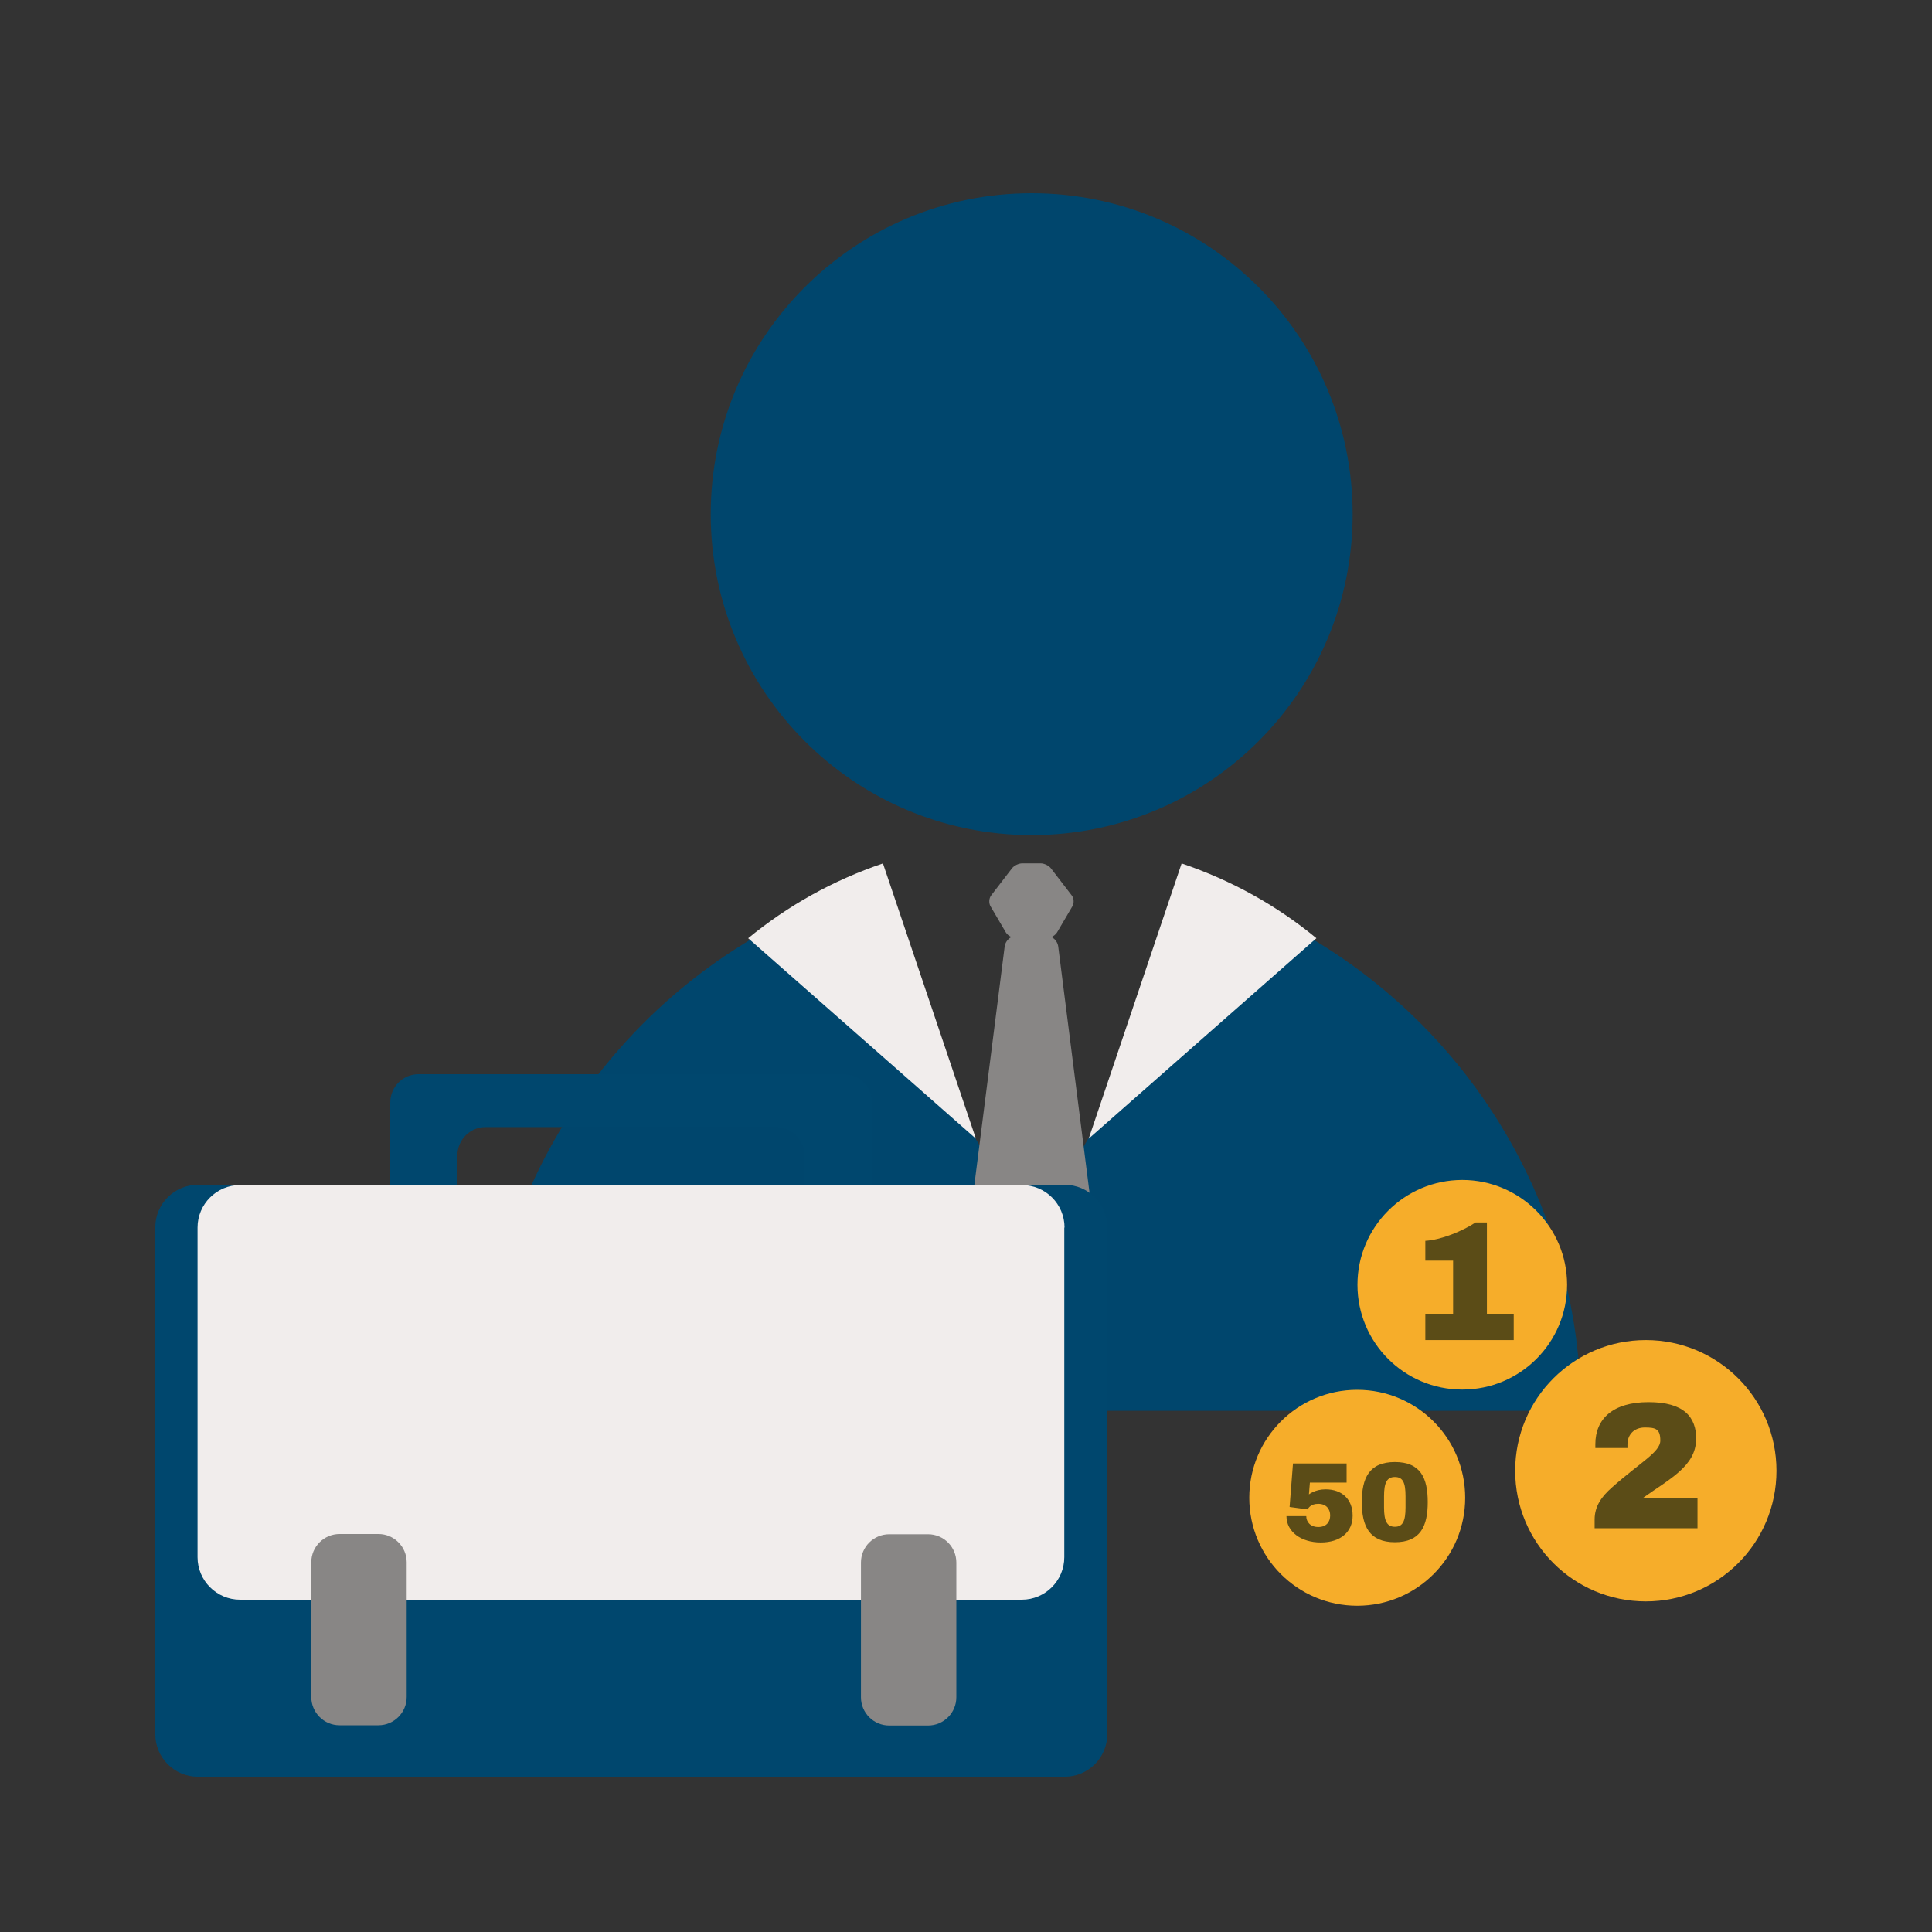
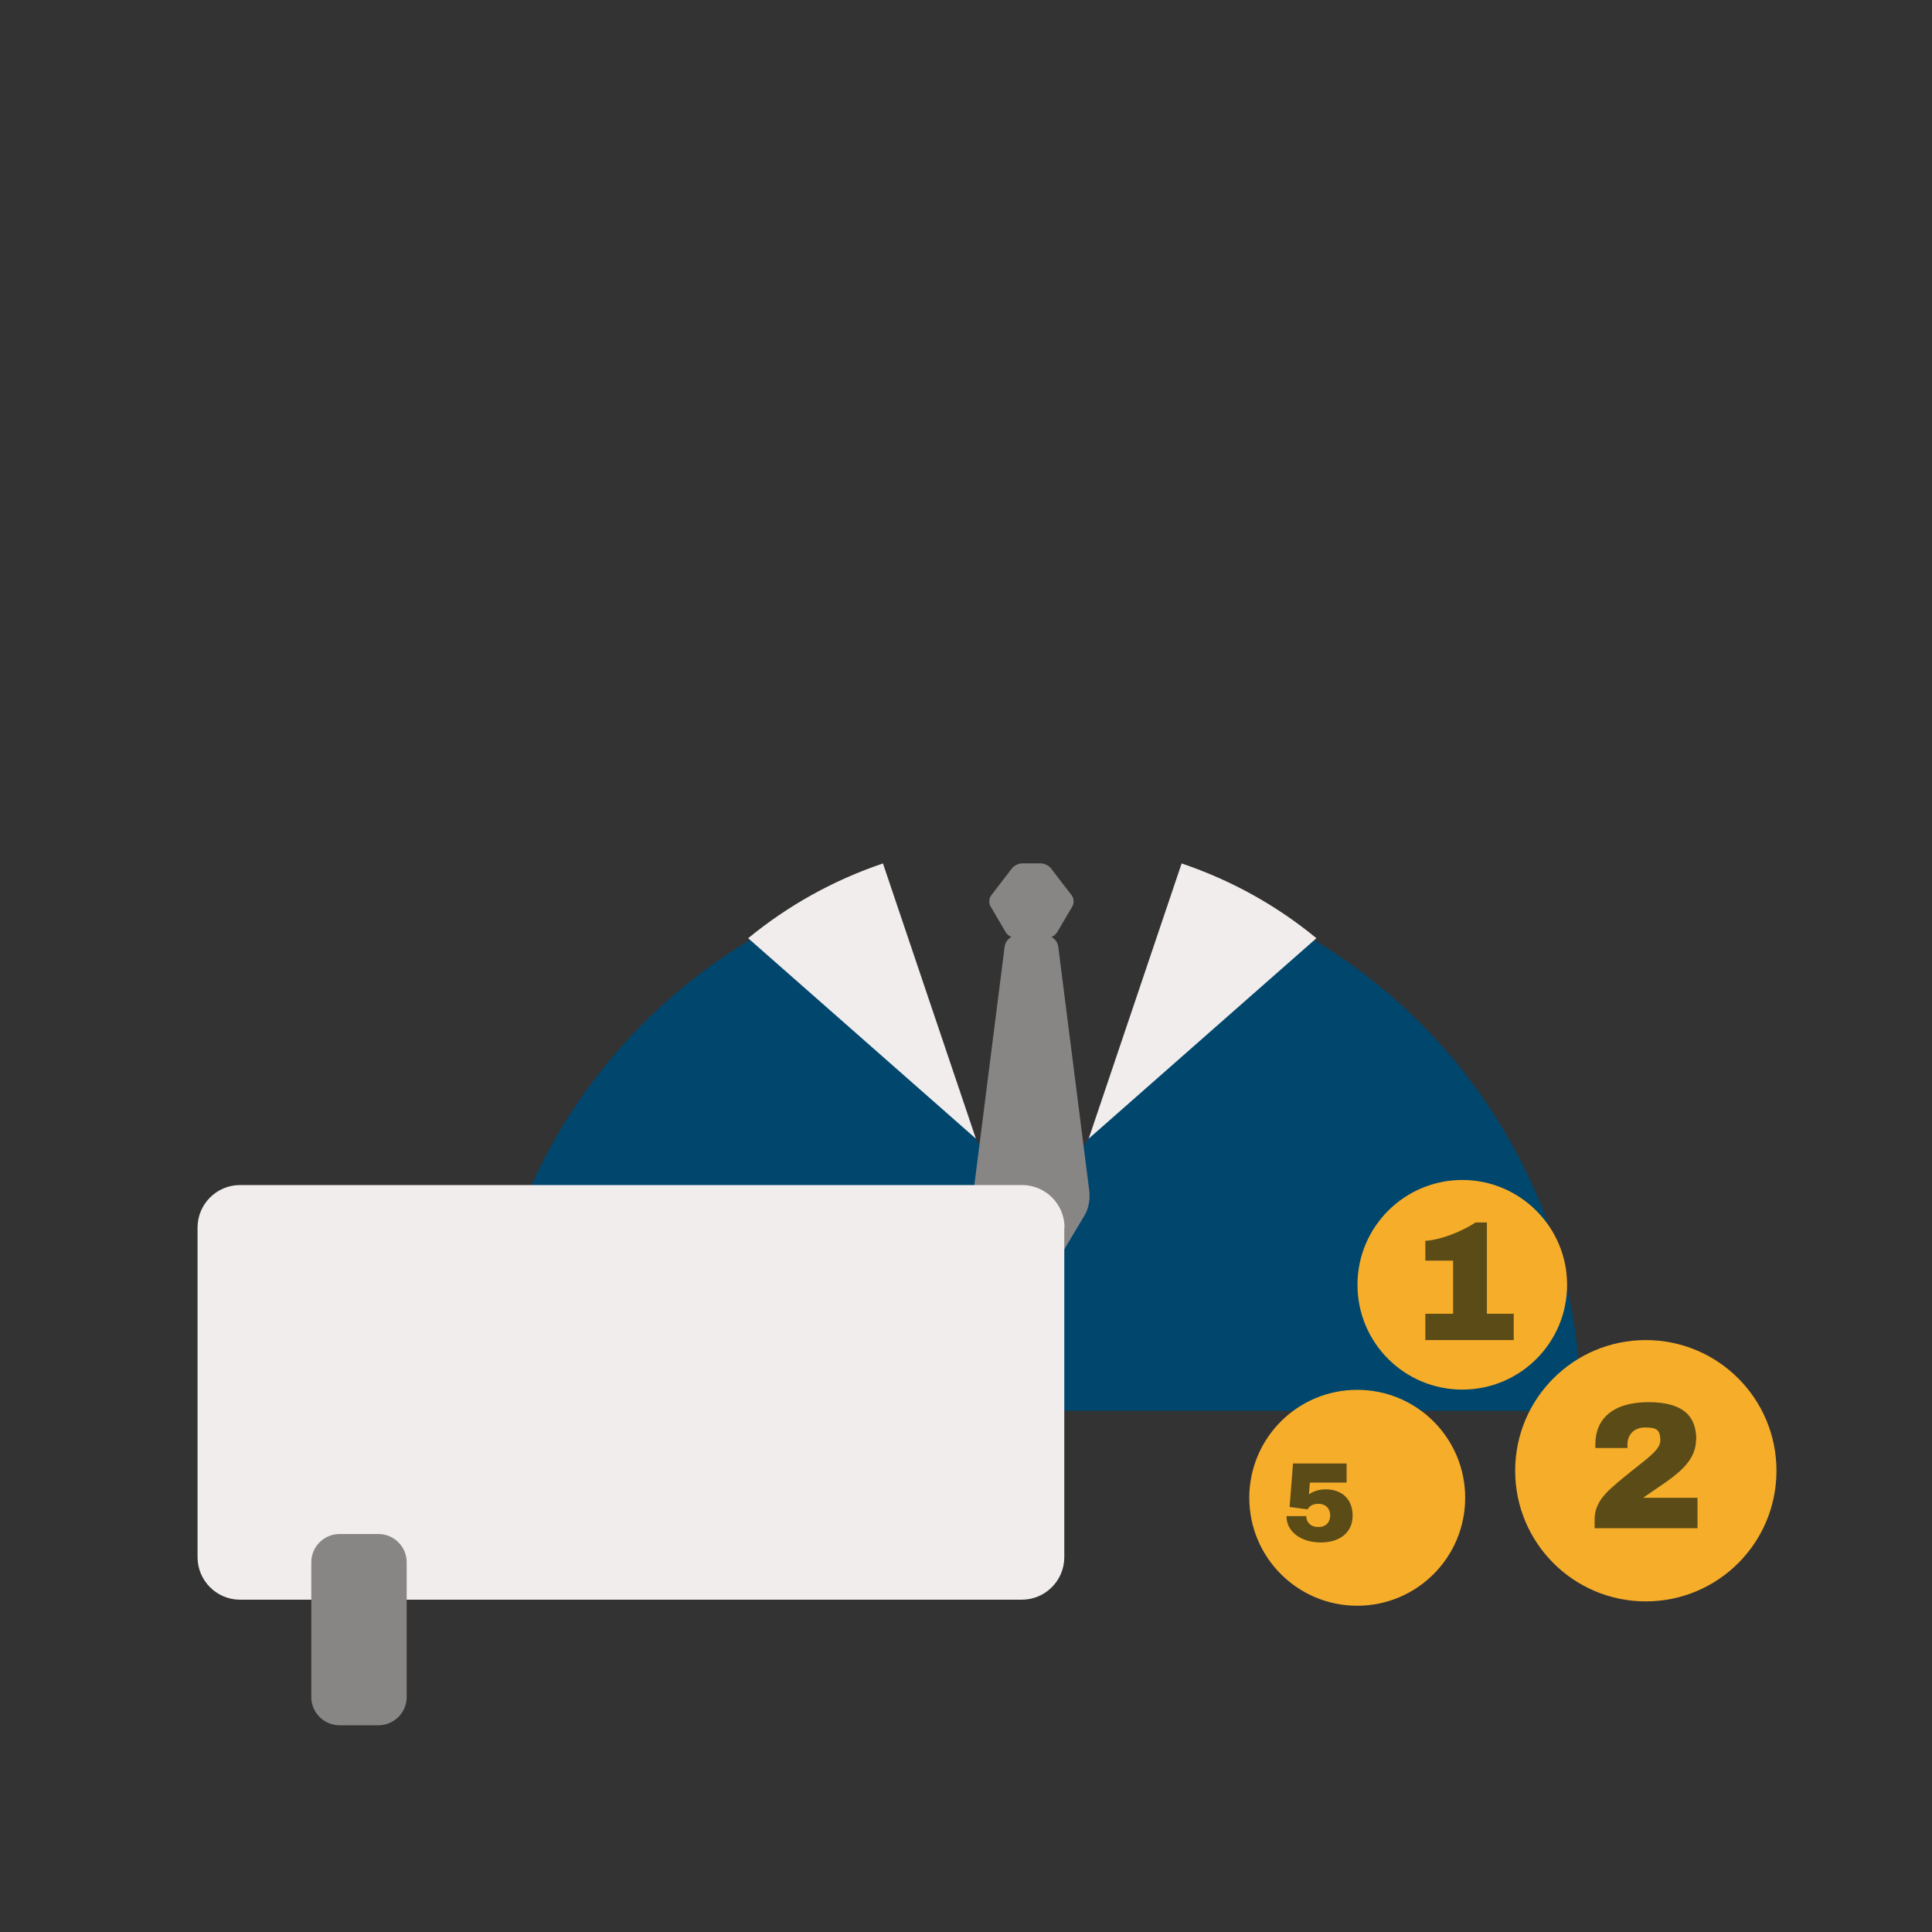
<svg xmlns="http://www.w3.org/2000/svg" id="Layer_1" data-name="Layer 1" version="1.1" viewBox="0 0 800 800">
  <rect x="0" y="0" width="800" height="800" fill="#333333" stroke="none" />
  <defs>
    <style>
      .cls-1 {
        fill: #f1edec;
      }

      .cls-1, .cls-2, .cls-3, .cls-4, .cls-5, .cls-6 {
        stroke-width: 0px;
      }

      .cls-2 {
        fill: #888685;
      }

      .cls-3 {
        fill: #f6ad2a;
      }

      .cls-4 {
        fill: #00466d;
      }

      .cls-5 {
        fill: #00476e;
      }

      .cls-6 {
        fill: #5b4c17;
      }
    </style>
  </defs>
  <g>
-     <path class="cls-4" d="M560.1,212.9c0,73.4-59.5,132.9-132.9,132.9s-132.9-59.5-132.9-132.9,59.5-132.9,132.9-132.9,132.9,59.5,132.9,132.9Z" />
    <path class="cls-4" d="M654.4,584.2H200c0-97,60.8-179.8,146.4-212.4l34.3,59.4,46.6,80.6,46.6-80.6,34.3-59.4c85.6,32.6,146.4,115.4,146.4,212.4Z" />
    <path class="cls-1" d="M365.7,357.5c-21,7.1-39.7,17.7-55.9,31l40,35.2,54.3,47.8-38.5-114Z" />
    <path class="cls-1" d="M489.2,357.5c21,7.1,39.8,17.7,55.9,31l-40,35.2-54.3,47.8,38.5-114Z" />
    <path class="cls-2" d="M451.2,494.3l-13-102.3c-.2-1.7-1.3-3.2-2.8-4,.9-.4,1.8-1.1,2.3-1.9l6.4-10.9c.7-1.3.6-3.2-.3-4.4l-8.6-11.2c-.9-1.2-2.8-2.1-4.3-2.1h-7.6c-1.5,0-3.4.9-4.3,2.1l-8.6,11.2c-.9,1.2-1,3.1-.3,4.4l6.4,10.9c.5.8,1.3,1.5,2.3,1.9-1.5.8-2.6,2.3-2.8,4l-13,102.3c-.3,2.5.5,6.4,1.8,8.6l19.9,33.4c1.3,2.2,3.4,2.2,4.7,0l19.9-33.4c1.3-2.2,2.1-6.1,1.8-8.6Z" />
  </g>
  <g>
-     <path class="cls-5" d="M440.8,490.6h-79.7v-34.1c0-6.5-5.3-11.7-11.7-11.7h-176.1c-6.5,0-11.7,5.3-11.7,11.7v34.1h-79.7c-9.7,0-17.6,7.9-17.6,17.6v209.9c0,9.7,7.9,17.6,17.6,17.6h359c9.7,0,17.6-7.9,17.6-17.6v-209.9c0-9.7-7.9-17.6-17.6-17.6ZM189.4,478.4c0-6.5,5.3-11.7,11.7-11.7h120.3c6.5,0,11.7,5.3,11.7,11.7v12.3h-143.8v-12.3Z" />
    <path class="cls-1" d="M440.8,508.3c0-9.7-7.9-17.6-17.6-17.6H99.4c-9.7,0-17.6,7.9-17.6,17.6v136.5c0,9.7,7.9,17.6,17.6,17.6h323.7c9.7,0,17.6-7.9,17.6-17.6v-136.5Z" />
    <path class="cls-2" d="M140.5,635.2h16.2c6.5,0,11.7,5.3,11.7,11.7v55.8c0,6.5-5.3,11.7-11.7,11.7h-16.1c-6.5,0-11.7-5.3-11.7-11.7v-55.8c0-6.5,5.3-11.7,11.7-11.7Z" />
-     <path class="cls-2" d="M396,702.8c0,6.5-5.3,11.7-11.7,11.7h-16.1c-6.5,0-11.7-5.3-11.7-11.7v-55.8c0-6.5,5.3-11.7,11.7-11.7h16.1c6.5,0,11.7,5.3,11.7,11.7v55.8Z" />
  </g>
  <g>
    <g>
      <path class="cls-3" d="M735.6,609c0,29.9-24.2,54.1-54.1,54.1s-54.1-24.2-54.1-54.1,24.2-54.1,54.1-54.1,54.1,24.2,54.1,54.1Z" />
      <g id="_2_-_Archivo_Black_Regular" data-name="2 - Archivo Black Regular">
        <path class="cls-6" d="M702.3,596c0,11.1-11.3,16.6-21.9,24.2h22.5v12.6h-42.6v-3.6c0-5.6,3-9.6,7.2-13.3,11.7-10.4,20-14.6,20-19.4s-1.9-5.4-6.4-5.4-7.2,3-7.2,7v1.5h-13.3c0-.6,0-1.1,0-1.6,0-10.5,7.3-17.4,22-17.4s19.8,6.1,19.8,15.5Z" />
      </g>
    </g>
    <g>
      <path class="cls-3" d="M648.9,532c0,24-19.4,43.4-43.4,43.4s-43.4-19.4-43.4-43.4,19.5-43.4,43.4-43.4,43.4,19.5,43.4,43.4Z" />
      <g id="_1_-_Archivo_Black_Regular" data-name="1 - Archivo Black Regular">
        <path class="cls-6" d="M626.8,544v10.9h-36.6v-10.9h11.5v-22h-11.5v-8.2c6.6-.4,15.3-4,20.8-7.6h4.7v37.8h11.1Z" />
      </g>
    </g>
    <g>
      <path class="cls-3" d="M606.7,620.2c0,24.7-20,44.7-44.7,44.7s-44.7-20-44.7-44.7,20-44.7,44.7-44.7,44.7,20,44.7,44.7Z" />
      <g id="_50_-_Archivo_Black_Regular" data-name="50 - Archivo Black Regular">
        <path class="cls-6" d="M542.4,613.9l-.4,4.9s2.5-2.1,6.9-2.1c6.8,0,11.2,4.1,11.2,10.9s-5.1,11.1-13.2,11.1-14.2-4.4-14.2-10.9h8.2c0,2.4,1.7,4.5,5,4.5s4.9-2.1,4.9-4.8-1.7-4.8-4.9-4.8-4,1.7-4.5,2.3l-7.4-1,1.4-18h22.2v7.9h-15.3Z" />
-         <path class="cls-6" d="M591.2,622c0,9.9-3,16.6-13.6,16.6s-13.7-6.7-13.7-16.6,3-16.6,13.7-16.6,13.6,6.7,13.6,16.6ZM573.1,619.6v4.6c0,5.6,1.2,8,4.5,8s4.4-2.4,4.4-8v-4.6c0-5.7-1.1-8-4.4-8s-4.5,2.3-4.5,8Z" />
      </g>
    </g>
  </g>
</svg>